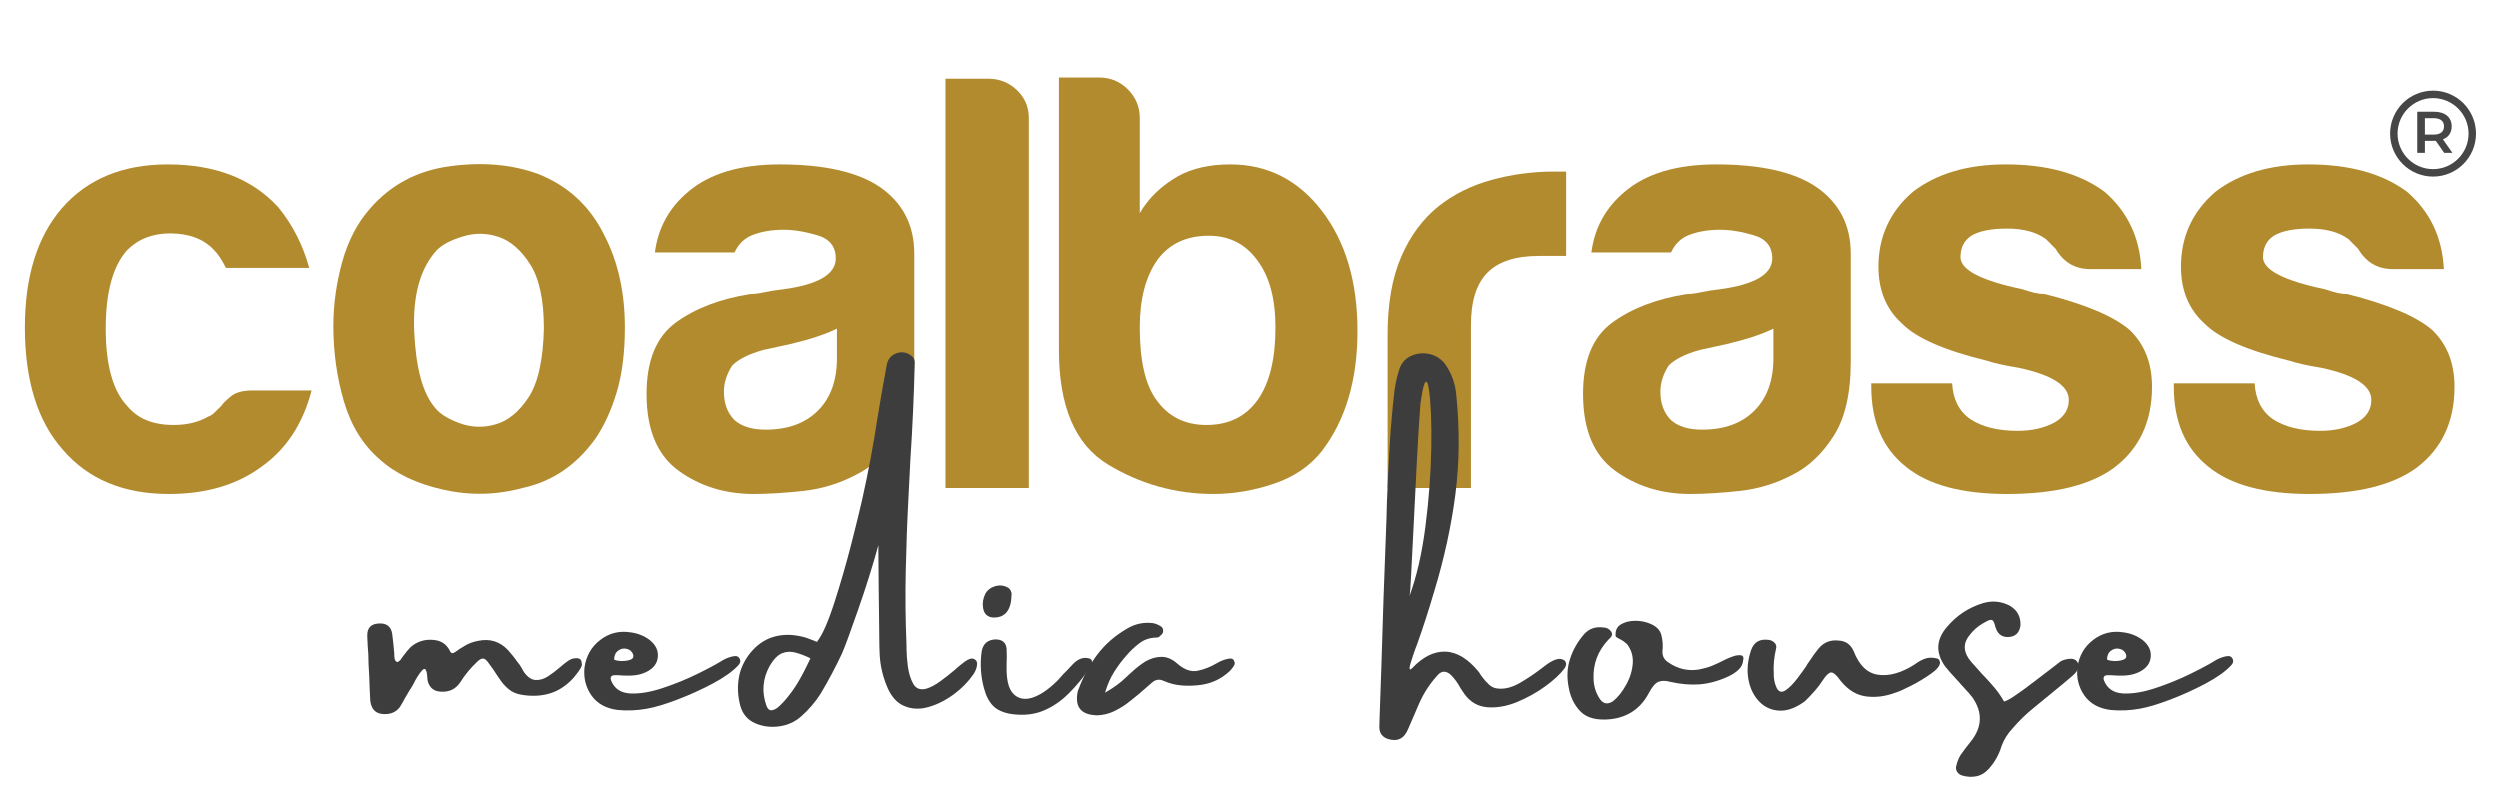
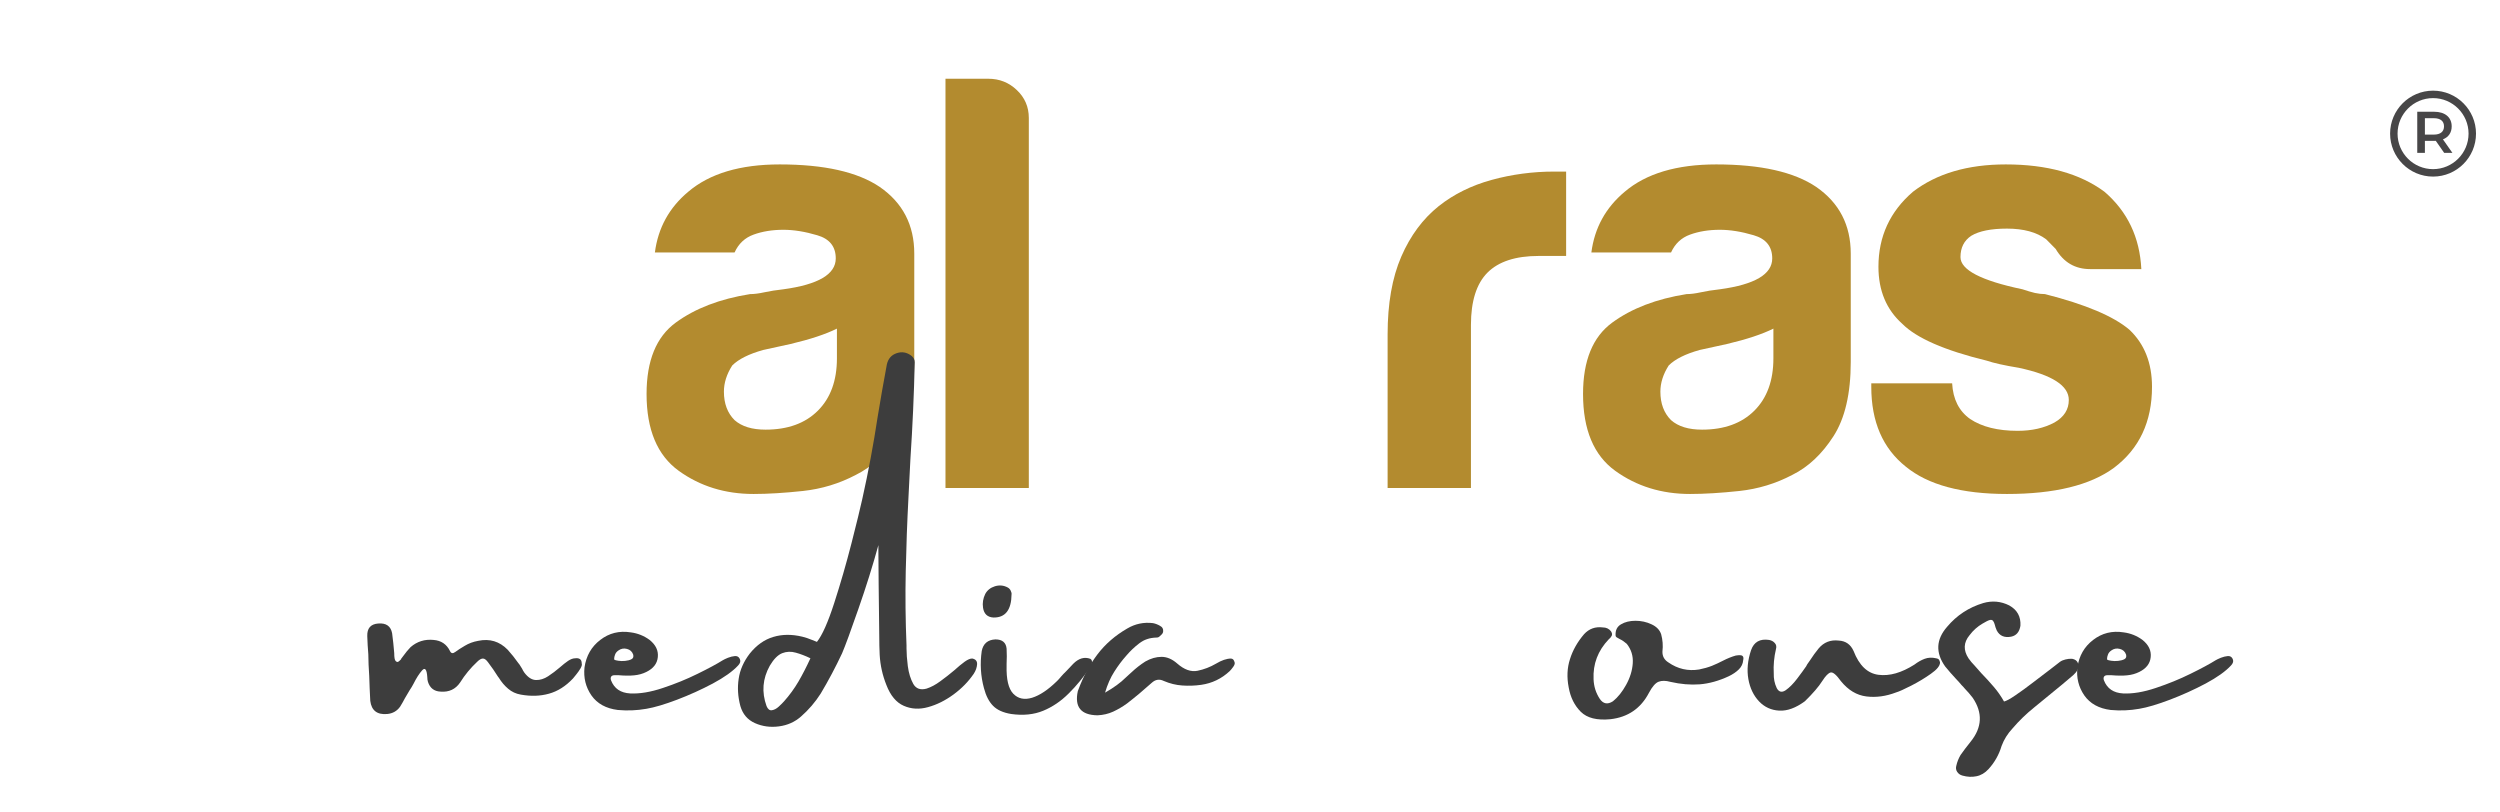
<svg xmlns="http://www.w3.org/2000/svg" width="400" zoomAndPan="magnify" viewBox="0 0 300 97.5" height="130" preserveAspectRatio="xMidYMid meet" version="1.0">
  <defs>
    <g />
    <clipPath id="4ca4d70d42">
      <path d="M 286.812 10.879 L 297.629 10.879 L 297.629 21.699 L 286.812 21.699 Z M 286.812 10.879 " clip-rule="nonzero" />
    </clipPath>
  </defs>
  <g fill="#b38b2f" fill-opacity="1">
    <g transform="translate(3.845, 58.558)">
      <g>
-         <path d="M 26.406 -11.703 L 33.547 -11.703 C 32.504 -7.703 30.504 -4.656 27.547 -2.562 C 24.598 -0.375 20.891 0.719 16.422 0.719 C 10.992 0.719 6.758 -1.039 3.719 -4.562 C 0.664 -7.988 -0.859 -12.891 -0.859 -19.266 C -0.859 -25.359 0.613 -30.117 3.562 -33.547 C 6.613 -37.066 10.852 -38.828 16.281 -38.828 C 21.988 -38.828 26.41 -37.113 29.547 -33.688 C 31.266 -31.594 32.504 -29.164 33.266 -26.406 L 23.266 -26.406 C 22.797 -27.363 22.32 -28.078 21.844 -28.547 C 20.602 -29.879 18.844 -30.547 16.562 -30.547 C 14.469 -30.547 12.754 -29.879 11.422 -28.547 C 9.703 -26.648 8.844 -23.508 8.844 -19.125 C 8.844 -14.75 9.703 -11.656 11.422 -9.844 C 12.66 -8.32 14.516 -7.562 16.984 -7.562 C 18.609 -7.562 19.988 -7.895 21.125 -8.562 C 21.414 -8.656 21.676 -8.82 21.906 -9.062 C 22.145 -9.301 22.41 -9.562 22.703 -9.844 C 22.891 -10.133 23.27 -10.516 23.844 -10.984 C 24.414 -11.461 25.27 -11.703 26.406 -11.703 Z M 26.406 -11.703 " />
-       </g>
+         </g>
    </g>
  </g>
  <g fill="#b38b2f" fill-opacity="1">
    <g transform="translate(40.861, 58.558)">
      <g>
-         <path d="M 4.719 -3.422 C 2.719 -5.141 1.285 -7.445 0.422 -10.344 C -0.43 -13.25 -0.859 -16.273 -0.859 -19.422 C -0.859 -21.984 -0.504 -24.551 0.203 -27.125 C 0.922 -29.695 2.039 -31.836 3.562 -33.547 C 6.039 -36.398 9.227 -38.086 13.125 -38.609 C 17.031 -39.141 20.555 -38.832 23.703 -37.688 C 27.316 -36.258 29.977 -33.785 31.688 -30.266 C 33.312 -27.117 34.125 -23.453 34.125 -19.266 C 34.125 -16.223 33.789 -13.609 33.125 -11.422 C 32.457 -9.234 31.598 -7.379 30.547 -5.859 C 28.266 -2.711 25.363 -0.758 21.844 0 C 18.695 0.852 15.531 0.922 12.344 0.203 C 9.156 -0.504 6.613 -1.711 4.719 -3.422 Z M 11.562 -28.547 C 9.562 -26.359 8.656 -23.098 8.844 -18.766 C 9.039 -14.441 9.852 -11.422 11.281 -9.703 C 11.852 -8.941 12.852 -8.301 14.281 -7.781 C 15.707 -7.258 17.156 -7.211 18.625 -7.641 C 20.102 -8.066 21.41 -9.133 22.547 -10.844 C 23.691 -12.562 24.312 -15.32 24.406 -19.125 C 24.406 -22.551 23.859 -25.117 22.766 -26.828 C 21.672 -28.547 20.41 -29.645 18.984 -30.125 C 17.555 -30.602 16.129 -30.625 14.703 -30.188 C 13.273 -29.758 12.227 -29.211 11.562 -28.547 Z M 11.562 -28.547 " />
-       </g>
+         </g>
    </g>
  </g>
  <g fill="#b38b2f" fill-opacity="1">
    <g transform="translate(78.447, 58.558)">
      <g>
        <path d="M 21.984 -19.125 C 20.648 -18.457 18.797 -17.844 16.422 -17.281 C 14.234 -16.801 13.141 -16.562 13.141 -16.562 C 11.422 -16.082 10.18 -15.461 9.422 -14.703 C 8.754 -13.66 8.422 -12.613 8.422 -11.562 C 8.422 -10.133 8.848 -8.992 9.703 -8.141 C 10.566 -7.379 11.805 -7 13.422 -7 C 16.086 -7 18.18 -7.758 19.703 -9.281 C 21.223 -10.801 21.984 -12.895 21.984 -15.562 Z M 24.266 -1.578 C 22.266 -0.523 20.145 0.117 17.906 0.359 C 15.676 0.598 13.703 0.719 11.984 0.719 C 8.566 0.719 5.57 -0.207 3 -2.062 C 0.426 -3.926 -0.859 -7 -0.859 -11.281 C -0.859 -15.281 0.305 -18.133 2.641 -19.844 C 4.973 -21.551 7.945 -22.691 11.562 -23.266 C 12.039 -23.266 12.613 -23.336 13.281 -23.484 C 13.945 -23.629 14.707 -23.75 15.562 -23.844 C 19.75 -24.414 21.844 -25.648 21.844 -27.547 C 21.844 -28.973 21.102 -29.898 19.625 -30.328 C 18.156 -30.766 16.801 -30.984 15.562 -30.984 C 14.227 -30.984 13.035 -30.789 11.984 -30.406 C 10.941 -30.031 10.18 -29.316 9.703 -28.266 L 0.141 -28.266 C 0.523 -31.211 1.859 -33.641 4.141 -35.547 C 6.711 -37.734 10.375 -38.828 15.125 -38.828 C 20.457 -38.828 24.457 -37.926 27.125 -36.125 C 29.883 -34.219 31.266 -31.551 31.266 -28.125 L 31.266 -15.125 C 31.266 -11.32 30.57 -8.348 29.188 -6.203 C 27.812 -4.066 26.172 -2.523 24.266 -1.578 Z M 24.266 -1.578 " />
      </g>
    </g>
  </g>
  <g fill="#b38b2f" fill-opacity="1">
    <g transform="translate(113.036, 58.558)">
      <g>
        <path d="M 0.422 -49.109 L 5.562 -49.109 C 6.895 -49.109 8.035 -48.656 8.984 -47.75 C 9.941 -46.844 10.422 -45.727 10.422 -44.406 L 10.422 0 L 0.422 0 Z M 0.422 -49.109 " />
      </g>
    </g>
  </g>
  <g fill="#b38b2f" fill-opacity="1">
    <g transform="translate(127.07, 58.558)">
      <g>
-         <path d="M 9.703 -44.406 L 9.703 -32.984 C 10.754 -34.785 12.281 -36.258 14.281 -37.406 C 15.988 -38.352 18.082 -38.828 20.562 -38.828 C 25.031 -38.828 28.691 -36.973 31.547 -33.266 C 34.398 -29.555 35.828 -24.75 35.828 -18.844 C 35.828 -12.945 34.398 -8.141 31.547 -4.422 C 30.117 -2.617 28.191 -1.312 25.766 -0.5 C 23.336 0.312 20.938 0.719 18.562 0.719 C 13.988 0.719 9.75 -0.469 5.844 -2.844 C 1.945 -5.227 0 -9.801 0 -16.562 L 0 -49.25 L 4.859 -49.25 C 6.191 -49.25 7.332 -48.773 8.281 -47.828 C 9.227 -46.867 9.703 -45.727 9.703 -44.406 Z M 25.984 -19.266 C 25.984 -22.691 25.27 -25.359 23.844 -27.266 C 22.414 -29.266 20.461 -30.266 17.984 -30.266 C 15.316 -30.266 13.27 -29.312 11.844 -27.406 C 10.414 -25.406 9.703 -22.691 9.703 -19.266 C 9.703 -15.273 10.367 -12.375 11.703 -10.562 C 13.129 -8.562 15.129 -7.562 17.703 -7.562 C 20.367 -7.562 22.414 -8.562 23.844 -10.562 C 25.27 -12.562 25.984 -15.461 25.984 -19.266 Z M 25.984 -19.266 " />
-       </g>
+         </g>
    </g>
  </g>
  <g fill="#b38b2f" fill-opacity="1">
    <g transform="translate(166.513, 58.558)">
      <g>
        <path d="M 0 0 L 0 -18.422 C 0 -22.129 0.547 -25.242 1.641 -27.766 C 2.734 -30.285 4.234 -32.305 6.141 -33.828 C 7.941 -35.254 10.055 -36.301 12.484 -36.969 C 14.91 -37.633 17.41 -37.969 19.984 -37.969 C 20.172 -37.969 20.406 -37.969 20.688 -37.969 C 20.977 -37.969 21.223 -37.969 21.422 -37.969 L 21.422 -27.844 L 18.125 -27.844 C 15.363 -27.844 13.316 -27.176 11.984 -25.844 C 10.66 -24.508 10 -22.414 10 -19.562 L 10 0 Z M 0 0 " />
      </g>
    </g>
  </g>
  <g fill="#b38b2f" fill-opacity="1">
    <g transform="translate(190.824, 58.558)">
      <g>
        <path d="M 21.984 -19.125 C 20.648 -18.457 18.797 -17.844 16.422 -17.281 C 14.234 -16.801 13.141 -16.562 13.141 -16.562 C 11.422 -16.082 10.18 -15.461 9.422 -14.703 C 8.754 -13.66 8.422 -12.613 8.422 -11.562 C 8.422 -10.133 8.848 -8.992 9.703 -8.141 C 10.566 -7.379 11.805 -7 13.422 -7 C 16.086 -7 18.18 -7.758 19.703 -9.281 C 21.223 -10.801 21.984 -12.895 21.984 -15.562 Z M 24.266 -1.578 C 22.266 -0.523 20.145 0.117 17.906 0.359 C 15.676 0.598 13.703 0.719 11.984 0.719 C 8.566 0.719 5.57 -0.207 3 -2.062 C 0.426 -3.926 -0.859 -7 -0.859 -11.281 C -0.859 -15.281 0.305 -18.133 2.641 -19.844 C 4.973 -21.551 7.945 -22.691 11.562 -23.266 C 12.039 -23.266 12.613 -23.336 13.281 -23.484 C 13.945 -23.629 14.707 -23.75 15.562 -23.844 C 19.75 -24.414 21.844 -25.648 21.844 -27.547 C 21.844 -28.973 21.102 -29.898 19.625 -30.328 C 18.156 -30.766 16.801 -30.984 15.562 -30.984 C 14.227 -30.984 13.035 -30.789 11.984 -30.406 C 10.941 -30.031 10.18 -29.316 9.703 -28.266 L 0.141 -28.266 C 0.523 -31.211 1.859 -33.641 4.141 -35.547 C 6.711 -37.734 10.375 -38.828 15.125 -38.828 C 20.457 -38.828 24.457 -37.926 27.125 -36.125 C 29.883 -34.219 31.266 -31.551 31.266 -28.125 L 31.266 -15.125 C 31.266 -11.32 30.57 -8.348 29.188 -6.203 C 27.812 -4.066 26.172 -2.523 24.266 -1.578 Z M 24.266 -1.578 " />
      </g>
    </g>
  </g>
  <g fill="#b38b2f" fill-opacity="1">
    <g transform="translate(225.413, 58.558)">
      <g>
        <path d="M -0.859 -12.562 L 8.844 -12.562 C 8.945 -10.656 9.664 -9.227 11 -8.281 C 12.426 -7.332 14.328 -6.859 16.703 -6.859 C 18.41 -6.859 19.883 -7.191 21.125 -7.859 C 22.27 -8.516 22.844 -9.414 22.844 -10.562 C 22.844 -12.281 20.844 -13.566 16.844 -14.422 C 15.133 -14.703 13.848 -14.988 12.984 -15.281 C 7.941 -16.508 4.566 -17.984 2.859 -19.703 C 0.953 -21.41 0 -23.691 0 -26.547 C 0 -30.172 1.379 -33.172 4.141 -35.547 C 6.992 -37.734 10.707 -38.828 15.281 -38.828 C 20.227 -38.828 24.176 -37.734 27.125 -35.547 C 29.883 -33.172 31.359 -30.078 31.547 -26.266 L 25.406 -26.266 C 23.602 -26.266 22.223 -27.07 21.266 -28.688 C 20.891 -29.07 20.508 -29.457 20.125 -29.844 C 18.988 -30.695 17.422 -31.125 15.422 -31.125 C 13.516 -31.125 12.086 -30.836 11.141 -30.266 C 10.273 -29.691 9.844 -28.836 9.844 -27.703 C 9.844 -26.172 12.32 -24.883 17.281 -23.844 C 17.844 -23.656 18.336 -23.508 18.766 -23.406 C 19.203 -23.312 19.609 -23.266 19.984 -23.266 C 24.836 -22.035 28.219 -20.609 30.125 -18.984 C 31.926 -17.273 32.828 -14.992 32.828 -12.141 C 32.828 -7.953 31.305 -4.711 28.266 -2.422 C 25.41 -0.328 21.129 0.719 15.422 0.719 C 9.992 0.719 5.945 -0.375 3.281 -2.562 C 0.52 -4.758 -0.859 -7.953 -0.859 -12.141 Z M -0.859 -12.562 " />
      </g>
    </g>
  </g>
  <g fill="#b38b2f" fill-opacity="1">
    <g transform="translate(261.715, 58.558)">
      <g>
-         <path d="M -0.859 -12.562 L 8.844 -12.562 C 8.945 -10.656 9.664 -9.227 11 -8.281 C 12.426 -7.332 14.328 -6.859 16.703 -6.859 C 18.41 -6.859 19.883 -7.191 21.125 -7.859 C 22.27 -8.516 22.844 -9.414 22.844 -10.562 C 22.844 -12.281 20.844 -13.566 16.844 -14.422 C 15.133 -14.703 13.848 -14.988 12.984 -15.281 C 7.941 -16.508 4.566 -17.984 2.859 -19.703 C 0.953 -21.41 0 -23.691 0 -26.547 C 0 -30.172 1.379 -33.172 4.141 -35.547 C 6.992 -37.734 10.707 -38.828 15.281 -38.828 C 20.227 -38.828 24.176 -37.734 27.125 -35.547 C 29.883 -33.172 31.359 -30.078 31.547 -26.266 L 25.406 -26.266 C 23.602 -26.266 22.223 -27.07 21.266 -28.688 C 20.891 -29.07 20.508 -29.457 20.125 -29.844 C 18.988 -30.695 17.422 -31.125 15.422 -31.125 C 13.516 -31.125 12.086 -30.836 11.141 -30.266 C 10.273 -29.691 9.844 -28.836 9.844 -27.703 C 9.844 -26.172 12.32 -24.883 17.281 -23.844 C 17.844 -23.656 18.336 -23.508 18.766 -23.406 C 19.203 -23.312 19.609 -23.266 19.984 -23.266 C 24.836 -22.035 28.219 -20.609 30.125 -18.984 C 31.926 -17.273 32.828 -14.992 32.828 -12.141 C 32.828 -7.953 31.305 -4.711 28.266 -2.422 C 25.41 -0.328 21.129 0.719 15.422 0.719 C 9.992 0.719 5.945 -0.375 3.281 -2.562 C 0.52 -4.758 -0.859 -7.953 -0.859 -12.141 Z M -0.859 -12.562 " />
-       </g>
+         </g>
    </g>
  </g>
  <path fill="#474647" d="M 292.059 16.152 L 290.988 16.152 L 290.988 14.184 L 292.059 14.184 C 292.863 14.184 293.281 14.543 293.281 15.164 C 293.281 15.785 292.863 16.152 292.059 16.152 Z M 294.203 15.164 C 294.203 14.074 293.398 13.41 292.102 13.41 L 290.07 13.41 L 290.07 18.344 L 290.988 18.344 L 290.988 16.906 L 292.102 16.906 C 292.168 16.906 292.23 16.906 292.293 16.898 L 293.301 18.344 L 294.289 18.344 L 293.152 16.723 C 293.824 16.461 294.203 15.914 294.203 15.164 " fill-opacity="1" fill-rule="nonzero" />
  <g clip-path="url(#4ca4d70d42)">
    <path fill="#474647" d="M 291.969 20.297 C 289.617 20.297 287.707 18.387 287.707 16.035 C 287.707 13.688 289.617 11.773 291.969 11.773 C 294.316 11.773 296.227 13.688 296.227 16.035 C 296.227 18.387 294.316 20.297 291.969 20.297 Z M 291.969 10.879 C 289.125 10.879 286.812 13.191 286.812 16.035 C 286.812 18.879 289.125 21.191 291.969 21.191 C 294.809 21.191 297.121 18.879 297.121 16.035 C 297.121 13.191 294.809 10.879 291.969 10.879 " fill-opacity="1" fill-rule="nonzero" />
  </g>
  <g fill="#3d3d3d" fill-opacity="1">
    <g transform="translate(44.229, 88.025)">
      <g>
        <path d="M 24.797 -9.031 C 25.035 -9.062 25.223 -9.031 25.359 -8.938 C 25.504 -8.844 25.578 -8.664 25.578 -8.406 C 25.629 -8.281 25.582 -8.086 25.438 -7.828 C 25.289 -7.578 25.125 -7.336 24.938 -7.109 C 24.758 -6.879 24.625 -6.711 24.531 -6.609 C 23.656 -5.68 22.691 -5.07 21.641 -4.781 C 20.598 -4.488 19.473 -4.453 18.266 -4.672 C 17.68 -4.773 17.176 -5.008 16.75 -5.375 C 16.32 -5.738 15.945 -6.18 15.625 -6.703 C 15.594 -6.742 15.566 -6.773 15.547 -6.797 C 15.18 -7.391 14.773 -7.977 14.328 -8.562 C 14.117 -8.852 13.914 -9 13.719 -9 C 13.52 -9 13.289 -8.867 13.031 -8.609 C 12.238 -7.867 11.555 -7.039 10.984 -6.125 C 10.43 -5.312 9.645 -4.945 8.625 -5.031 C 7.863 -5.07 7.363 -5.461 7.125 -6.203 C 7.07 -6.379 7.047 -6.566 7.047 -6.766 C 6.984 -7.703 6.773 -7.973 6.422 -7.578 C 6.078 -7.191 5.734 -6.656 5.391 -5.969 C 5.254 -5.707 5.098 -5.445 4.922 -5.188 C 4.742 -4.863 4.555 -4.547 4.359 -4.234 C 4.18 -3.891 3.988 -3.551 3.781 -3.219 C 3.406 -2.695 2.891 -2.406 2.234 -2.344 C 1.023 -2.238 0.348 -2.766 0.203 -3.922 C 0.148 -4.922 0.109 -5.914 0.078 -6.906 C 0.047 -7.352 0.02 -7.812 0 -8.281 C -0.02 -8.676 -0.031 -9.086 -0.031 -9.516 C -0.094 -10.242 -0.133 -10.969 -0.156 -11.688 C -0.188 -12.625 0.242 -13.129 1.141 -13.203 C 2.109 -13.285 2.672 -12.891 2.828 -12.016 C 2.93 -11.234 3.016 -10.445 3.078 -9.656 C 3.078 -9.133 3.133 -8.816 3.25 -8.703 C 3.363 -8.586 3.473 -8.562 3.578 -8.625 C 3.68 -8.695 3.789 -8.797 3.906 -8.922 C 3.906 -8.922 3.906 -8.938 3.906 -8.969 C 4.008 -9.094 4.109 -9.223 4.203 -9.359 C 4.461 -9.723 4.742 -10.062 5.047 -10.375 C 5.828 -11.051 6.742 -11.336 7.797 -11.234 C 8.711 -11.16 9.367 -10.719 9.766 -9.906 C 9.898 -9.613 10.109 -9.57 10.391 -9.781 C 10.68 -10 11.066 -10.25 11.547 -10.531 C 12.023 -10.82 12.562 -11.02 13.156 -11.125 C 14.531 -11.414 15.707 -11.062 16.688 -10.062 C 17.133 -9.57 17.566 -9.031 17.984 -8.438 C 18.016 -8.395 18.055 -8.344 18.109 -8.281 C 18.211 -8.125 18.316 -7.957 18.422 -7.781 C 18.492 -7.625 18.586 -7.461 18.703 -7.297 C 19.141 -6.723 19.602 -6.43 20.094 -6.422 C 20.582 -6.41 21.066 -6.562 21.547 -6.875 C 22.035 -7.195 22.504 -7.551 22.953 -7.938 C 23.305 -8.25 23.633 -8.508 23.938 -8.719 C 24.25 -8.926 24.535 -9.031 24.797 -9.031 Z M 24.797 -9.031 " />
      </g>
    </g>
  </g>
  <g fill="#3d3d3d" fill-opacity="1">
    <g transform="translate(70.407, 88.025)">
      <g>
        <path d="M 3.812 -7 C 3.789 -7 3.766 -7 3.734 -7 C 3.734 -7 3.75 -7 3.781 -7 C 3.781 -7 3.789 -7 3.812 -7 Z M 16.328 -8.797 C 16.461 -8.879 16.672 -8.977 16.953 -9.094 C 17.242 -9.207 17.52 -9.273 17.781 -9.297 C 18.039 -9.316 18.227 -9.219 18.344 -9 C 18.426 -8.844 18.445 -8.691 18.406 -8.547 C 18.363 -8.41 18.285 -8.285 18.172 -8.172 C 17.516 -7.461 16.5 -6.738 15.125 -6 C 13.75 -5.27 12.32 -4.625 10.844 -4.062 C 9.363 -3.5 8.133 -3.133 7.156 -2.969 C 6.031 -2.77 4.891 -2.723 3.734 -2.828 C 2.316 -3.004 1.258 -3.586 0.562 -4.578 C -0.125 -5.578 -0.398 -6.695 -0.266 -7.938 C -0.066 -9.32 0.562 -10.422 1.625 -11.234 C 2.688 -12.055 3.906 -12.359 5.281 -12.141 C 6.113 -12.035 6.867 -11.734 7.547 -11.234 C 8.285 -10.641 8.613 -9.953 8.531 -9.172 C 8.457 -8.398 8 -7.805 7.156 -7.391 C 6.719 -7.172 6.227 -7.035 5.688 -6.984 C 5.156 -6.93 4.531 -6.938 3.812 -7 C 3.812 -7 3.789 -7 3.75 -7 C 3.719 -7 3.66 -7 3.578 -7 C 3.504 -7 3.426 -7 3.344 -7 C 3.133 -7 2.992 -6.938 2.922 -6.812 C 2.859 -6.695 2.859 -6.551 2.922 -6.375 C 3.305 -5.395 4.07 -4.875 5.219 -4.812 C 6.375 -4.758 7.68 -4.977 9.141 -5.469 C 10.609 -5.957 12 -6.523 13.312 -7.172 C 14.625 -7.816 15.629 -8.359 16.328 -8.797 Z M 3.781 -9.953 C 3.594 -9.816 3.469 -9.66 3.406 -9.484 C 3.344 -9.316 3.305 -9.172 3.297 -9.047 C 3.285 -8.93 3.301 -8.863 3.344 -8.844 C 3.395 -8.812 3.547 -8.773 3.797 -8.734 C 4.047 -8.691 4.32 -8.688 4.625 -8.719 C 4.926 -8.75 5.176 -8.816 5.375 -8.922 C 5.57 -9.023 5.641 -9.207 5.578 -9.469 C 5.453 -9.832 5.203 -10.062 4.828 -10.156 C 4.453 -10.258 4.102 -10.191 3.781 -9.953 Z M 3.781 -9.953 " />
      </g>
    </g>
  </g>
  <g fill="#3d3d3d" fill-opacity="1">
    <g transform="translate(89.501, 88.025)">
      <g>
        <path d="M 27.188 -9 C 27.582 -8.914 27.77 -8.688 27.75 -8.312 C 27.727 -7.938 27.598 -7.562 27.359 -7.188 C 26.723 -6.25 25.91 -5.414 24.922 -4.688 C 23.941 -3.969 22.926 -3.461 21.875 -3.172 C 20.832 -2.879 19.859 -2.93 18.953 -3.328 C 18.047 -3.723 17.348 -4.562 16.859 -5.844 C 16.398 -7 16.133 -8.191 16.062 -9.422 C 16.031 -9.848 16.008 -10.895 16 -12.562 C 15.988 -14.227 15.969 -15.977 15.938 -17.812 C 15.914 -19.656 15.906 -21.035 15.906 -21.953 C 15.906 -22.367 15.906 -22.586 15.906 -22.609 C 15.227 -20.141 14.426 -17.582 13.5 -14.938 C 12.582 -12.289 11.93 -10.52 11.547 -9.625 C 10.773 -7.977 9.922 -6.367 8.984 -4.797 C 8.328 -3.766 7.539 -2.848 6.625 -2.047 C 5.883 -1.391 5 -0.992 3.969 -0.859 C 2.945 -0.723 1.988 -0.852 1.094 -1.25 C 0.207 -1.645 -0.375 -2.328 -0.656 -3.297 C -0.957 -4.422 -1.023 -5.516 -0.859 -6.578 C -0.703 -7.641 -0.258 -8.645 0.469 -9.594 C 1.289 -10.613 2.234 -11.281 3.297 -11.594 C 4.359 -11.914 5.516 -11.926 6.766 -11.625 C 7.16 -11.531 7.551 -11.398 7.938 -11.234 C 8.133 -11.16 8.332 -11.082 8.531 -11 C 9.164 -11.789 9.859 -13.348 10.609 -15.672 C 11.359 -17.992 12.047 -20.375 12.672 -22.812 C 13.297 -25.258 13.727 -27.031 13.969 -28.125 C 14.707 -31.426 15.32 -34.707 15.812 -37.969 C 16.156 -40.062 16.523 -42.172 16.922 -44.297 C 17.078 -44.984 17.469 -45.43 18.094 -45.641 C 18.727 -45.859 19.32 -45.754 19.875 -45.328 C 20.133 -45.117 20.266 -44.859 20.266 -44.547 C 20.18 -40.703 20.008 -36.844 19.75 -32.969 C 19.676 -31.395 19.598 -29.859 19.516 -28.359 C 19.359 -25.398 19.25 -22.438 19.188 -19.469 C 19.125 -16.508 19.156 -13.547 19.281 -10.578 C 19.281 -10.461 19.281 -10.344 19.281 -10.219 C 19.281 -9.625 19.332 -8.91 19.438 -8.078 C 19.551 -7.242 19.77 -6.535 20.094 -5.953 C 20.426 -5.379 20.957 -5.191 21.688 -5.391 C 22.227 -5.566 22.781 -5.863 23.344 -6.281 C 23.914 -6.695 24.469 -7.129 25 -7.578 C 25.469 -8.004 25.891 -8.352 26.266 -8.625 C 26.648 -8.895 26.957 -9.02 27.188 -9 Z M 4.594 -3.875 C 5.25 -4.613 5.82 -5.398 6.312 -6.234 C 6.801 -7.078 7.281 -8.008 7.75 -9.031 C 7.156 -9.32 6.57 -9.547 6 -9.703 C 5.438 -9.867 4.891 -9.848 4.359 -9.641 C 3.836 -9.43 3.344 -8.93 2.875 -8.141 C 2.008 -6.586 1.879 -4.973 2.484 -3.297 C 2.641 -2.922 2.852 -2.754 3.125 -2.797 C 3.406 -2.836 3.68 -2.984 3.953 -3.234 C 4.223 -3.484 4.438 -3.695 4.594 -3.875 Z M 4.594 -3.875 " />
      </g>
    </g>
  </g>
  <g fill="#3d3d3d" fill-opacity="1">
    <g transform="translate(117.808, 88.025)">
      <g>
        <path d="M 13.031 -8.969 C 13.176 -8.883 13.242 -8.742 13.234 -8.547 C 13.223 -8.348 13.164 -8.172 13.062 -8.016 C 12.25 -6.805 11.375 -5.738 10.438 -4.812 C 9.508 -3.883 8.488 -3.191 7.375 -2.734 C 6.258 -2.273 4.984 -2.145 3.547 -2.344 C 2.578 -2.5 1.848 -2.828 1.359 -3.328 C 0.867 -3.828 0.504 -4.535 0.266 -5.453 C -0.129 -6.898 -0.219 -8.383 0 -9.906 C 0.176 -10.789 0.723 -11.254 1.641 -11.297 C 2.461 -11.297 2.91 -10.926 2.984 -10.188 C 3.016 -9.57 3.016 -8.969 2.984 -8.375 C 2.984 -8.289 2.984 -8.211 2.984 -8.141 C 2.941 -6.504 3.207 -5.383 3.781 -4.781 C 4.363 -4.176 5.117 -4.016 6.047 -4.297 C 6.973 -4.586 7.961 -5.25 9.016 -6.281 C 9.148 -6.406 9.312 -6.582 9.5 -6.812 C 9.695 -7.039 9.914 -7.27 10.156 -7.5 C 10.488 -7.844 10.766 -8.133 10.984 -8.375 C 11.641 -9.031 12.32 -9.227 13.031 -8.969 Z M 1.406 -13.922 C 0.688 -13.961 0.27 -14.352 0.156 -15.094 C 0.07 -15.664 0.16 -16.219 0.422 -16.75 C 0.66 -17.195 1.047 -17.504 1.578 -17.672 C 2.117 -17.836 2.629 -17.789 3.109 -17.531 C 3.285 -17.438 3.41 -17.301 3.484 -17.125 C 3.566 -16.957 3.598 -16.816 3.578 -16.703 C 3.555 -14.828 2.832 -13.898 1.406 -13.922 Z M 1.406 -13.922 " />
      </g>
    </g>
  </g>
  <g fill="#3d3d3d" fill-opacity="1">
    <g transform="translate(131.339, 88.025)">
      <g>
        <path d="M 16.391 -9 C 16.516 -8.977 16.602 -8.938 16.656 -8.875 C 16.707 -8.82 16.758 -8.719 16.812 -8.562 C 16.863 -8.414 16.812 -8.234 16.656 -8.016 C 16.5 -7.797 16.359 -7.625 16.234 -7.5 C 15.254 -6.582 14.109 -6.031 12.797 -5.844 C 12.047 -5.738 11.289 -5.711 10.531 -5.766 C 9.781 -5.816 9.039 -6 8.312 -6.312 C 7.789 -6.57 7.305 -6.492 6.859 -6.078 C 5.91 -5.223 4.926 -4.398 3.906 -3.609 C 3.375 -3.223 2.816 -2.895 2.234 -2.625 C 1.66 -2.363 1.035 -2.219 0.359 -2.188 C -1.629 -2.219 -2.414 -3.188 -2 -5.094 C -1.977 -5.176 -1.953 -5.242 -1.922 -5.297 C -1.348 -6.848 -0.594 -8.242 0.344 -9.484 C 1.289 -10.734 2.488 -11.773 3.938 -12.609 C 4.895 -13.172 5.922 -13.383 7.016 -13.25 C 7.297 -13.195 7.57 -13.094 7.844 -12.938 C 8.156 -12.781 8.285 -12.531 8.234 -12.188 C 8.203 -12.07 8.148 -11.977 8.078 -11.906 C 8.004 -11.832 7.926 -11.758 7.844 -11.688 C 7.789 -11.625 7.723 -11.578 7.641 -11.547 C 7.566 -11.523 7.488 -11.516 7.406 -11.516 C 6.613 -11.492 5.938 -11.266 5.375 -10.828 C 4.812 -10.398 4.297 -9.91 3.828 -9.359 C 3.305 -8.773 2.82 -8.129 2.375 -7.422 C 1.926 -6.723 1.555 -5.883 1.266 -4.906 C 2.316 -5.508 3.141 -6.109 3.734 -6.703 C 3.867 -6.836 4 -6.957 4.125 -7.062 C 4.238 -7.176 4.348 -7.273 4.453 -7.359 C 4.973 -7.848 5.52 -8.273 6.094 -8.641 C 6.75 -9.016 7.398 -9.203 8.047 -9.203 C 8.691 -9.203 9.316 -8.938 9.922 -8.406 C 10.766 -7.664 11.578 -7.375 12.359 -7.531 C 13.148 -7.695 13.883 -7.977 14.562 -8.375 C 15.25 -8.789 15.859 -9 16.391 -9 Z M 16.391 -9 " />
      </g>
    </g>
  </g>
  <g fill="#3d3d3d" fill-opacity="1">
    <g transform="translate(149.055, 88.025)">
      <g />
    </g>
  </g>
  <g fill="#3d3d3d" fill-opacity="1">
    <g transform="translate(165.77, 88.025)">
      <g>
-         <path d="M 21.766 -8.875 C 21.953 -8.82 22.078 -8.695 22.141 -8.5 C 22.203 -8.312 22.145 -8.082 21.969 -7.812 C 21.445 -7.113 20.664 -6.391 19.625 -5.641 C 18.582 -4.891 17.453 -4.266 16.234 -3.766 C 15.016 -3.273 13.836 -3.07 12.703 -3.156 C 11.578 -3.25 10.664 -3.773 9.969 -4.734 C 9.801 -4.973 9.641 -5.211 9.484 -5.453 C 9.191 -6.023 8.812 -6.551 8.344 -7.031 C 7.77 -7.551 7.242 -7.551 6.766 -7.031 C 5.848 -6.031 5.113 -4.914 4.562 -3.688 C 4.301 -3.07 4.039 -2.469 3.781 -1.875 C 3.594 -1.426 3.406 -0.992 3.219 -0.578 C 2.75 0.609 1.926 1.016 0.75 0.641 C 0.164 0.43 -0.16 0.039 -0.234 -0.531 C -0.254 -0.75 -0.254 -0.973 -0.234 -1.203 C -0.234 -1.285 -0.234 -1.367 -0.234 -1.453 C -0.16 -3.703 -0.082 -5.957 0 -8.219 C 0.156 -13.539 0.336 -18.863 0.547 -24.188 C 0.598 -25.344 0.633 -26.5 0.656 -27.656 C 0.738 -29.938 0.848 -32.207 0.984 -34.469 C 1.117 -36.727 1.316 -38.984 1.578 -41.234 C 1.703 -42.129 1.91 -43.008 2.203 -43.875 C 2.484 -44.582 2.969 -45.078 3.656 -45.359 C 4.344 -45.648 5.055 -45.707 5.797 -45.531 C 6.547 -45.363 7.172 -44.953 7.672 -44.297 C 8.43 -43.203 8.867 -41.984 8.984 -40.641 C 9.398 -36.473 9.363 -32.488 8.875 -28.688 C 8.383 -24.895 7.535 -21.008 6.328 -17.031 C 5.629 -14.664 4.961 -12.602 4.328 -10.844 C 4.109 -10.27 3.926 -9.766 3.781 -9.328 C 3.508 -8.535 3.375 -8.039 3.375 -7.844 C 3.375 -7.645 3.484 -7.648 3.703 -7.859 C 4.992 -9.223 6.328 -9.879 7.703 -9.828 C 9.078 -9.773 10.406 -8.961 11.688 -7.391 C 11.789 -7.234 11.895 -7.07 12 -6.906 C 12.312 -6.488 12.609 -6.148 12.891 -5.891 C 13.172 -5.629 13.477 -5.473 13.812 -5.422 C 14.688 -5.285 15.613 -5.5 16.594 -6.062 C 17.57 -6.625 18.547 -7.285 19.516 -8.047 C 20.516 -8.836 21.266 -9.113 21.766 -8.875 Z M 5.703 -41.281 C 5.617 -41.82 5.531 -42.125 5.438 -42.188 C 5.352 -42.258 5.266 -42.191 5.172 -41.984 C 5.086 -41.773 5.008 -41.5 4.938 -41.156 C 4.875 -40.812 4.82 -40.492 4.781 -40.203 C 4.738 -39.91 4.707 -39.734 4.688 -39.672 C 4.551 -37.898 4.41 -35.648 4.266 -32.922 C 4.129 -30.203 3.992 -27.5 3.859 -24.812 C 3.754 -22.645 3.66 -20.801 3.578 -19.281 C 3.504 -17.758 3.438 -16.836 3.375 -16.516 C 4.227 -18.828 4.863 -21.602 5.281 -24.844 C 5.695 -28.082 5.93 -31.207 5.984 -34.219 C 6.035 -37.238 5.941 -39.594 5.703 -41.281 Z M 5.703 -41.281 " />
-       </g>
+         </g>
    </g>
  </g>
  <g fill="#3d3d3d" fill-opacity="1">
    <g transform="translate(188.478, 88.025)">
      <g>
        <path d="M 19.812 -9.359 C 20.25 -9.43 20.52 -9.414 20.625 -9.312 C 20.738 -9.207 20.766 -9.035 20.703 -8.797 C 20.672 -8.379 20.5 -8.016 20.188 -7.703 C 19.875 -7.391 19.469 -7.113 18.969 -6.875 C 17.781 -6.32 16.625 -6 15.5 -5.906 C 14.375 -5.82 13.195 -5.922 11.969 -6.203 C 11.414 -6.359 10.945 -6.363 10.562 -6.219 C 10.188 -6.082 9.801 -5.645 9.406 -4.906 C 8.426 -3.02 6.879 -1.957 4.766 -1.719 C 3.16 -1.562 1.977 -1.859 1.219 -2.609 C 0.457 -3.367 -0.023 -4.344 -0.234 -5.531 C -0.473 -6.75 -0.422 -7.883 -0.078 -8.938 C 0.254 -10 0.816 -10.992 1.609 -11.922 C 2.211 -12.578 2.961 -12.848 3.859 -12.734 C 4.273 -12.734 4.602 -12.578 4.844 -12.266 C 4.977 -12.055 5.004 -11.875 4.922 -11.719 C 4.836 -11.562 4.719 -11.422 4.562 -11.297 C 3.27 -9.941 2.664 -8.348 2.75 -6.516 C 2.781 -5.648 3.031 -4.863 3.5 -4.156 C 3.914 -3.551 4.441 -3.457 5.078 -3.875 C 5.672 -4.352 6.195 -5.008 6.656 -5.844 C 7.125 -6.688 7.391 -7.547 7.453 -8.422 C 7.516 -9.305 7.273 -10.086 6.734 -10.766 C 6.441 -11.023 6.164 -11.211 5.906 -11.328 C 5.77 -11.398 5.648 -11.469 5.547 -11.531 C 5.441 -11.594 5.391 -11.68 5.391 -11.797 C 5.359 -12.398 5.578 -12.836 6.047 -13.109 C 6.523 -13.391 7.102 -13.531 7.781 -13.531 C 8.469 -13.531 9.109 -13.391 9.703 -13.109 C 10.297 -12.836 10.68 -12.441 10.859 -11.922 C 11.047 -11.234 11.098 -10.547 11.016 -9.859 C 10.992 -9.285 11.234 -8.844 11.734 -8.531 C 12.859 -7.75 14.086 -7.469 15.422 -7.688 C 15.984 -7.801 16.492 -7.945 16.953 -8.125 C 17.41 -8.312 17.848 -8.516 18.266 -8.734 C 18.816 -9.016 19.332 -9.223 19.812 -9.359 Z M 19.812 -9.359 " />
      </g>
    </g>
  </g>
  <g fill="#3d3d3d" fill-opacity="1">
    <g transform="translate(209.898, 88.025)">
      <g>
        <path d="M 22.438 -9.031 C 22.594 -9.008 22.703 -8.957 22.766 -8.875 C 22.828 -8.801 22.875 -8.688 22.906 -8.531 C 22.906 -8.133 22.539 -7.68 21.812 -7.172 C 21.094 -6.66 20.305 -6.188 19.453 -5.75 C 18.598 -5.312 17.992 -5.039 17.641 -4.938 C 16.422 -4.469 15.227 -4.305 14.062 -4.453 C 12.906 -4.598 11.891 -5.207 11.016 -6.281 C 10.473 -7.039 10.062 -7.391 9.781 -7.328 C 9.508 -7.266 9.176 -6.926 8.781 -6.312 C 8.352 -5.633 7.656 -4.82 6.688 -3.875 C 5.594 -3.07 4.566 -2.695 3.609 -2.75 C 2.648 -2.801 1.844 -3.172 1.188 -3.859 C 0.531 -4.555 0.102 -5.445 -0.094 -6.531 C -0.289 -7.625 -0.18 -8.785 0.234 -10.016 C 0.578 -10.992 1.297 -11.398 2.391 -11.234 C 2.68 -11.18 2.91 -11.055 3.078 -10.859 C 3.254 -10.672 3.301 -10.43 3.219 -10.141 C 2.988 -9.16 2.898 -8.191 2.953 -7.234 C 2.93 -6.598 3.051 -6.004 3.312 -5.453 C 3.57 -4.973 3.93 -4.891 4.391 -5.203 C 4.848 -5.523 5.305 -5.988 5.766 -6.594 C 6.223 -7.195 6.586 -7.695 6.859 -8.094 C 6.898 -8.195 6.953 -8.289 7.016 -8.375 C 7.109 -8.5 7.207 -8.641 7.312 -8.797 C 7.633 -9.297 7.977 -9.77 8.344 -10.219 C 8.969 -10.957 9.77 -11.27 10.75 -11.156 C 11.582 -11.113 12.176 -10.695 12.531 -9.906 C 13.207 -8.164 14.207 -7.211 15.531 -7.047 C 16.852 -6.879 18.289 -7.289 19.844 -8.281 C 20.238 -8.582 20.645 -8.812 21.062 -8.969 C 21.477 -9.125 21.938 -9.145 22.438 -9.031 Z M 22.438 -9.031 " />
      </g>
    </g>
  </g>
  <g fill="#3d3d3d" fill-opacity="1">
    <g transform="translate(232.874, 88.025)">
      <g>
        <path d="M 15.781 -8.969 C 16.227 -8.883 16.477 -8.641 16.531 -8.234 C 16.582 -7.828 16.375 -7.414 15.906 -7 C 15.445 -6.602 15.008 -6.234 14.594 -5.891 C 13.551 -5.023 12.426 -4.102 11.219 -3.125 C 10.27 -2.363 9.406 -1.523 8.625 -0.609 C 8.039 0.016 7.602 0.719 7.312 1.5 C 7.008 2.531 6.488 3.453 5.75 4.266 C 5.32 4.734 4.836 5.02 4.297 5.125 C 3.766 5.238 3.207 5.211 2.625 5.047 C 2.344 4.973 2.129 4.82 1.984 4.594 C 1.836 4.375 1.805 4.117 1.891 3.828 C 1.992 3.391 2.16 2.973 2.391 2.578 C 2.742 2.078 3.113 1.586 3.5 1.109 C 3.531 1.055 3.566 1.008 3.609 0.969 C 4.984 -0.738 5.066 -2.488 3.859 -4.281 C 3.566 -4.664 3.238 -5.047 2.875 -5.422 C 2.77 -5.555 2.648 -5.688 2.516 -5.812 C 2.305 -6.07 2.082 -6.32 1.844 -6.562 C 1.406 -7.031 0.973 -7.523 0.547 -8.047 C -0.629 -9.703 -0.551 -11.289 0.781 -12.812 C 1.938 -14.188 3.379 -15.133 5.109 -15.656 C 6.191 -15.969 7.234 -15.875 8.234 -15.375 C 9.191 -14.844 9.641 -14.031 9.578 -12.938 C 9.461 -12.195 9.094 -11.758 8.469 -11.625 C 7.656 -11.469 7.078 -11.719 6.734 -12.375 C 6.617 -12.645 6.539 -12.875 6.5 -13.062 C 6.445 -13.258 6.379 -13.41 6.297 -13.516 C 6.211 -13.629 6.082 -13.664 5.906 -13.625 C 5.727 -13.582 5.441 -13.441 5.047 -13.203 C 4.43 -12.848 3.906 -12.379 3.469 -11.797 C 2.75 -10.93 2.707 -10.008 3.344 -9.031 C 3.562 -8.719 3.801 -8.43 4.062 -8.172 C 4.344 -7.848 4.617 -7.535 4.891 -7.234 C 5.41 -6.703 5.906 -6.16 6.375 -5.609 C 6.844 -5.066 7.254 -4.477 7.609 -3.844 C 7.867 -3.895 8.328 -4.145 8.984 -4.594 C 9.641 -5.039 10.348 -5.555 11.109 -6.141 C 11.879 -6.734 12.582 -7.27 13.219 -7.75 C 13.75 -8.164 14.117 -8.453 14.328 -8.609 C 14.504 -8.734 14.723 -8.828 14.984 -8.891 C 15.254 -8.961 15.52 -8.988 15.781 -8.969 Z M 15.781 -8.969 " />
      </g>
    </g>
  </g>
  <g fill="#3d3d3d" fill-opacity="1">
    <g transform="translate(249.553, 88.025)">
      <g>
        <path d="M 3.812 -7 C 3.789 -7 3.766 -7 3.734 -7 C 3.734 -7 3.75 -7 3.781 -7 C 3.781 -7 3.789 -7 3.812 -7 Z M 16.328 -8.797 C 16.461 -8.879 16.672 -8.977 16.953 -9.094 C 17.242 -9.207 17.52 -9.273 17.781 -9.297 C 18.039 -9.316 18.227 -9.219 18.344 -9 C 18.426 -8.844 18.445 -8.691 18.406 -8.547 C 18.363 -8.41 18.285 -8.285 18.172 -8.172 C 17.516 -7.461 16.5 -6.738 15.125 -6 C 13.75 -5.27 12.32 -4.625 10.844 -4.062 C 9.363 -3.5 8.133 -3.133 7.156 -2.969 C 6.031 -2.77 4.891 -2.723 3.734 -2.828 C 2.316 -3.004 1.258 -3.586 0.562 -4.578 C -0.125 -5.578 -0.398 -6.695 -0.266 -7.938 C -0.066 -9.32 0.562 -10.422 1.625 -11.234 C 2.688 -12.055 3.906 -12.359 5.281 -12.141 C 6.113 -12.035 6.867 -11.734 7.547 -11.234 C 8.285 -10.641 8.613 -9.953 8.531 -9.172 C 8.457 -8.398 8 -7.805 7.156 -7.391 C 6.719 -7.172 6.227 -7.035 5.688 -6.984 C 5.156 -6.93 4.531 -6.938 3.812 -7 C 3.812 -7 3.789 -7 3.75 -7 C 3.719 -7 3.66 -7 3.578 -7 C 3.504 -7 3.426 -7 3.344 -7 C 3.133 -7 2.992 -6.938 2.922 -6.812 C 2.859 -6.695 2.859 -6.551 2.922 -6.375 C 3.305 -5.395 4.07 -4.875 5.219 -4.812 C 6.375 -4.758 7.68 -4.977 9.141 -5.469 C 10.609 -5.957 12 -6.523 13.312 -7.172 C 14.625 -7.816 15.629 -8.359 16.328 -8.797 Z M 3.781 -9.953 C 3.594 -9.816 3.469 -9.66 3.406 -9.484 C 3.344 -9.316 3.305 -9.172 3.297 -9.047 C 3.285 -8.93 3.301 -8.863 3.344 -8.844 C 3.395 -8.812 3.547 -8.773 3.797 -8.734 C 4.047 -8.691 4.32 -8.688 4.625 -8.719 C 4.926 -8.75 5.176 -8.816 5.375 -8.922 C 5.57 -9.023 5.641 -9.207 5.578 -9.469 C 5.453 -9.832 5.203 -10.062 4.828 -10.156 C 4.453 -10.258 4.102 -10.191 3.781 -9.953 Z M 3.781 -9.953 " />
      </g>
    </g>
  </g>
</svg>